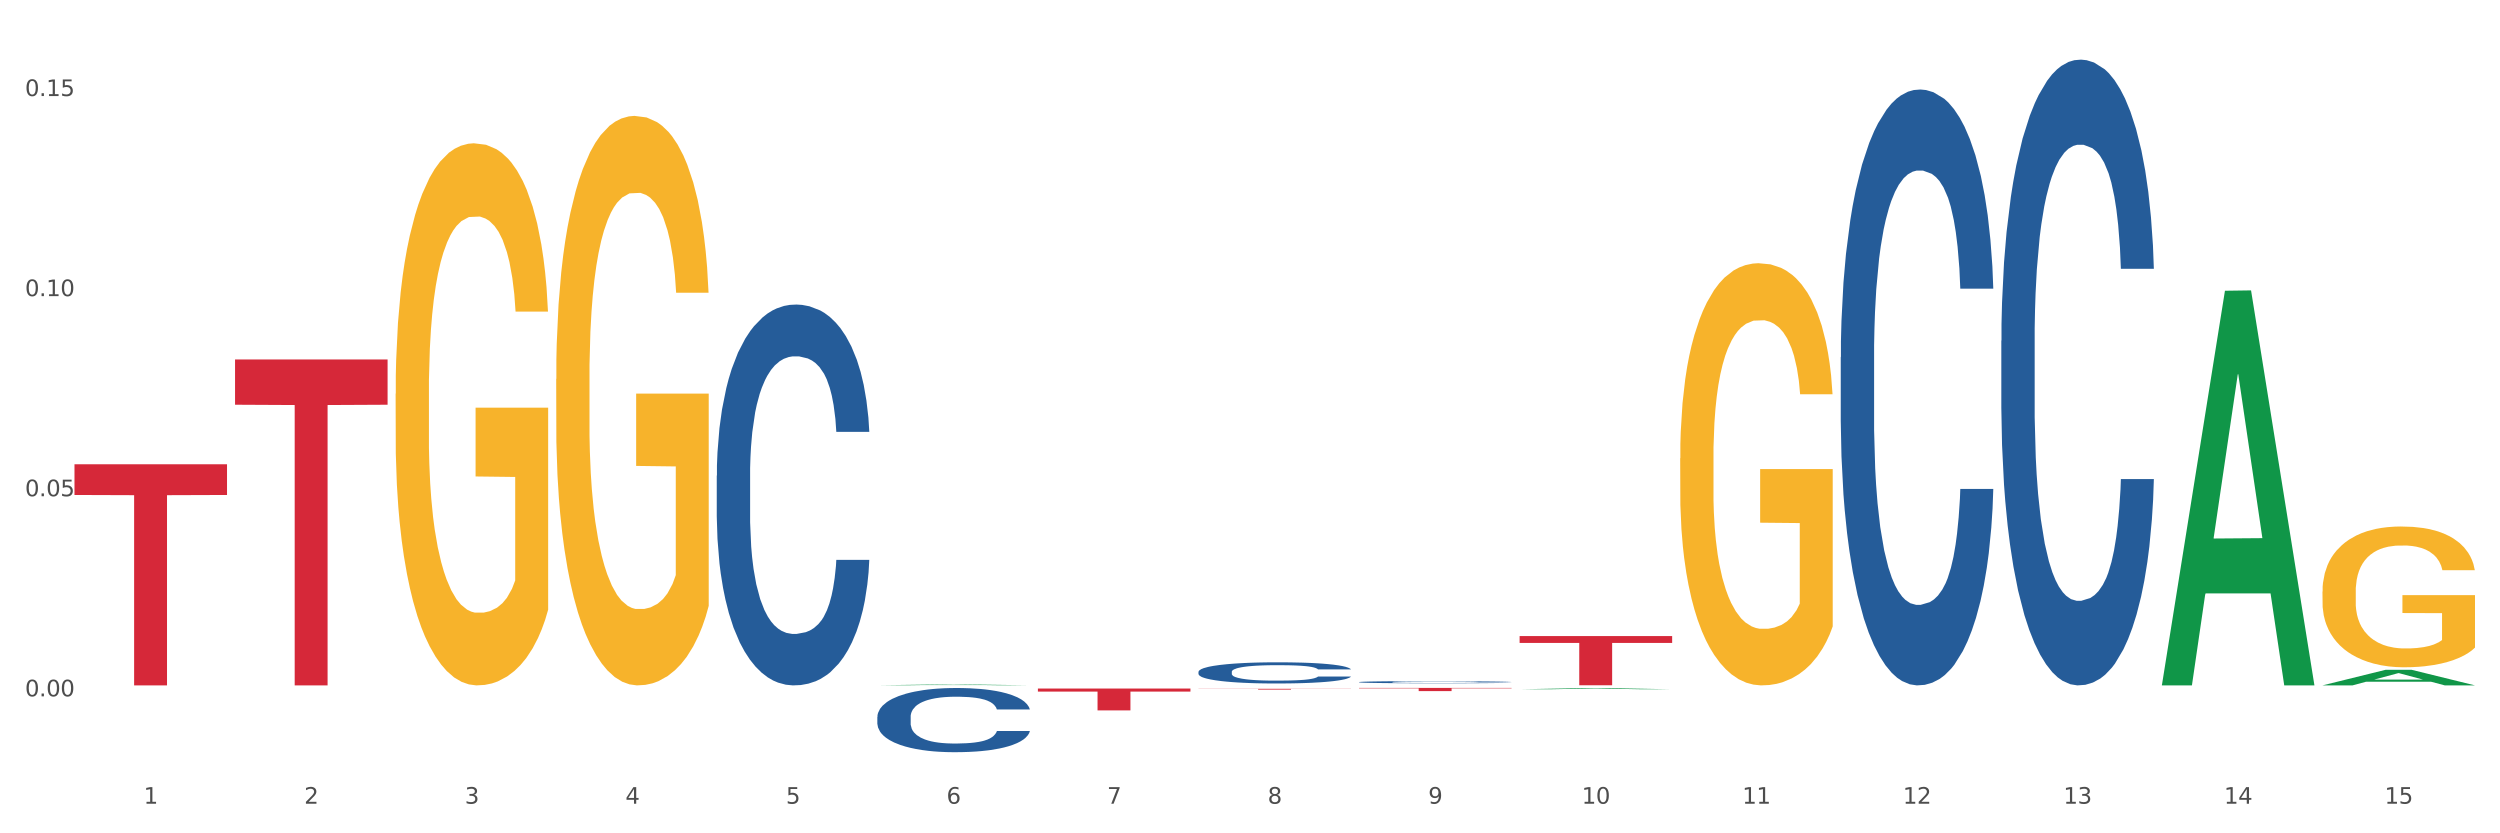
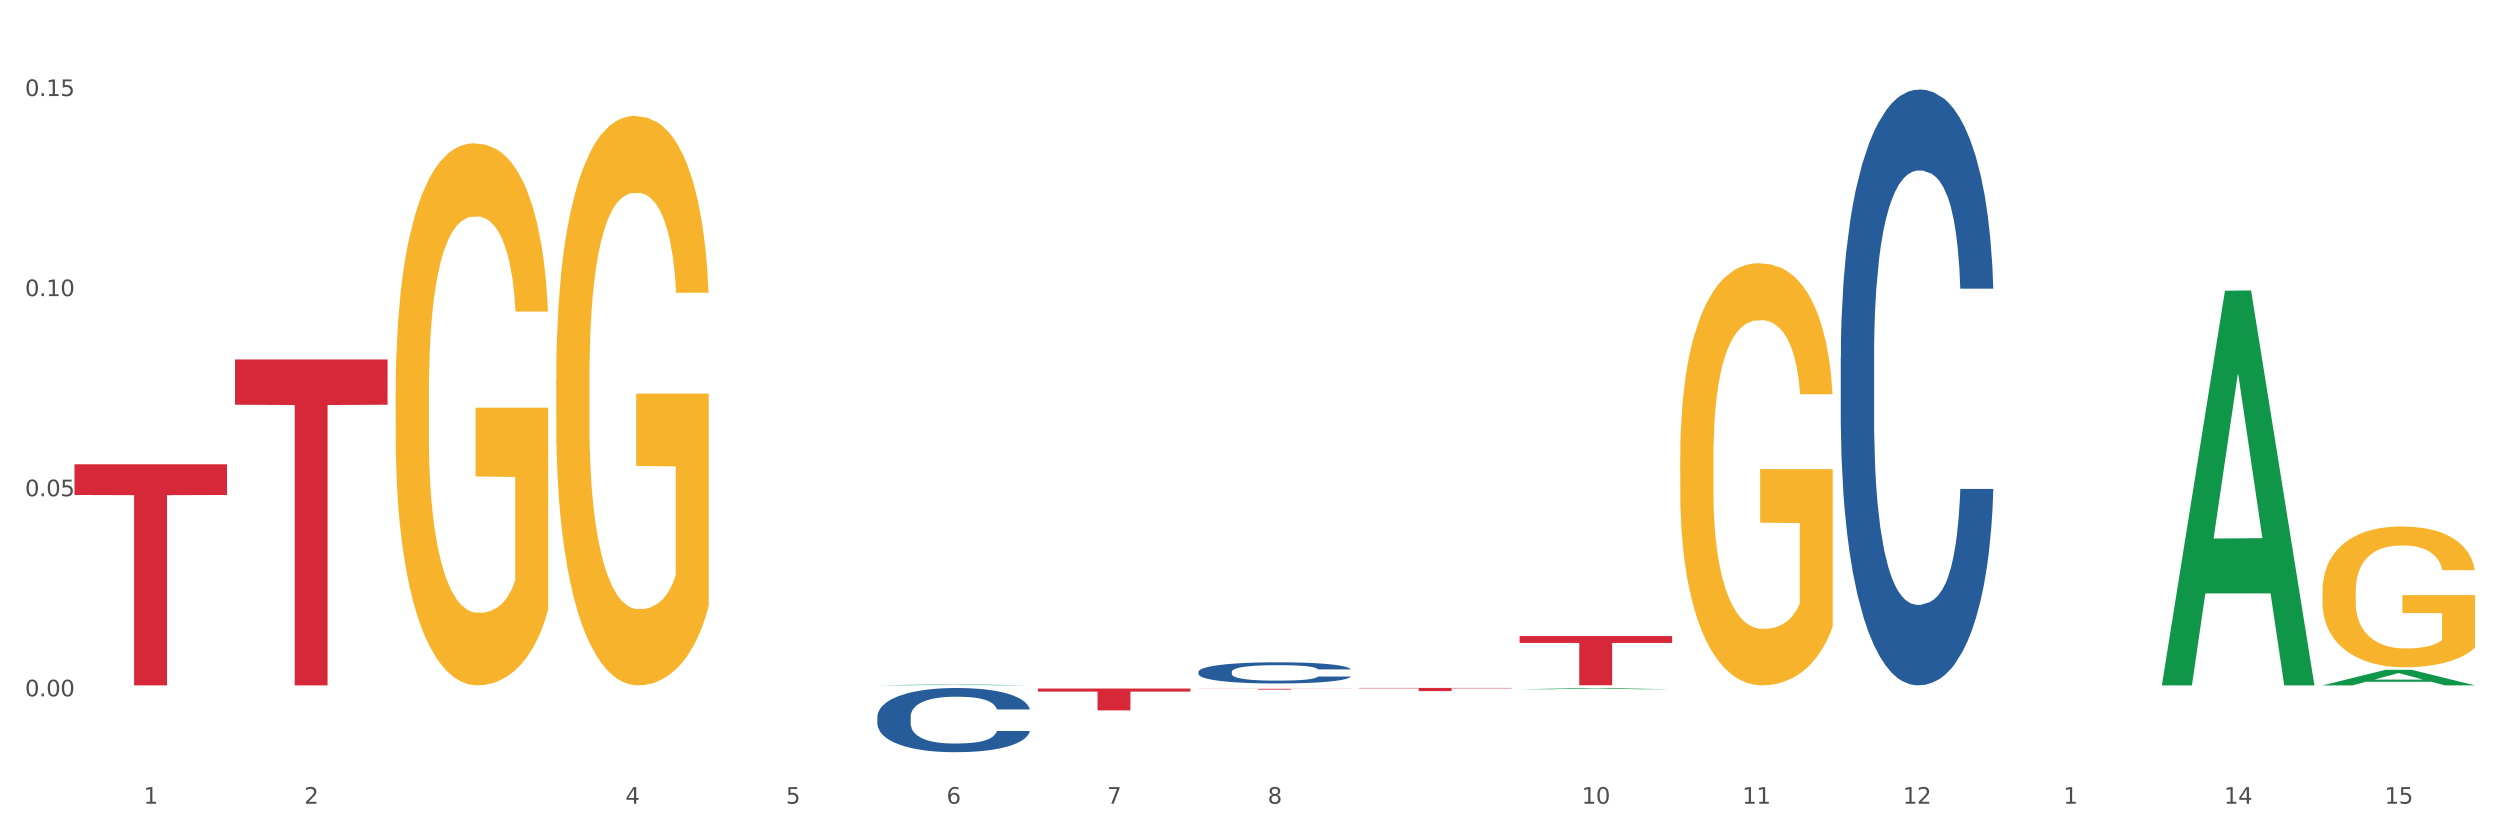
<svg xmlns="http://www.w3.org/2000/svg" xmlns:xlink="http://www.w3.org/1999/xlink" width="1080pt" height="360pt" viewBox="0 0 1080 360" version="1.1">
  <rect x="0" y="0" width="1080" height="360" fill="#333333" stroke="none" />
  <defs>
    <style type="text/css">*{stroke-linejoin: round; stroke-linecap: butt}</style>
  </defs>
  <g id="figure_1">
    <g id="patch_1">
      <path d="M 0 360  L 1080 360  L 1080 0  L 0 0  z " style="fill: #ffffff; stroke: #ffffff; stroke-linejoin: miter" />
    </g>
    <g id="axes_1">
      <g id="matplotlib.axis_1">
        <g id="xtick_1">
          <g id="text_1">
            <g style="fill: #4d4d4d" transform="translate(62.07 347.204) scale(0.096 -0.096)">
              <defs>
                <path id="DejaVuSans-31" d="M 794 531  L 1825 531  L 1825 4091  L 703 3866  L 703 4441  L 1819 4666  L 2450 4666  L 2450 531  L 3481 531  L 3481 0  L 794 0  L 794 531  z " transform="scale(0.016)" />
              </defs>
              <use xlink:href="#DejaVuSans-31" />
            </g>
          </g>
        </g>
        <g id="xtick_2">
          <g id="text_2">
            <g style="fill: #4d4d4d" transform="translate(131.436 347.204) scale(0.096 -0.096)">
              <defs>
                <path id="DejaVuSans-32" d="M 1228 531  L 3431 531  L 3431 0  L 469 0  L 469 531  Q 828 903 1448 1529  Q 2069 2156 2228 2338  Q 2531 2678 2651 2914  Q 2772 3150 2772 3378  Q 2772 3750 2511 3984  Q 2250 4219 1831 4219  Q 1534 4219 1204 4116  Q 875 4013 500 3803  L 500 4441  Q 881 4594 1212 4672  Q 1544 4750 1819 4750  Q 2544 4750 2975 4387  Q 3406 4025 3406 3419  Q 3406 3131 3298 2873  Q 3191 2616 2906 2266  Q 2828 2175 2409 1742  Q 1991 1309 1228 531  z " transform="scale(0.016)" />
              </defs>
              <use xlink:href="#DejaVuSans-32" />
            </g>
          </g>
        </g>
        <g id="xtick_3">
          <g id="text_3">
            <g style="fill: #4d4d4d" transform="translate(200.802 347.204) scale(0.096 -0.096)">
              <defs>
-                 <path id="DejaVuSans-33" d="M 2597 2516  Q 3050 2419 3304 2112  Q 3559 1806 3559 1356  Q 3559 666 3084 287  Q 2609 -91 1734 -91  Q 1441 -91 1130 -33  Q 819 25 488 141  L 488 750  Q 750 597 1062 519  Q 1375 441 1716 441  Q 2309 441 2620 675  Q 2931 909 2931 1356  Q 2931 1769 2642 2001  Q 2353 2234 1838 2234  L 1294 2234  L 1294 2753  L 1863 2753  Q 2328 2753 2575 2939  Q 2822 3125 2822 3475  Q 2822 3834 2567 4026  Q 2313 4219 1838 4219  Q 1578 4219 1281 4162  Q 984 4106 628 3988  L 628 4550  Q 988 4650 1302 4700  Q 1616 4750 1894 4750  Q 2613 4750 3031 4423  Q 3450 4097 3450 3541  Q 3450 3153 3228 2886  Q 3006 2619 2597 2516  z " transform="scale(0.016)" />
-               </defs>
+                 </defs>
              <use xlink:href="#DejaVuSans-33" />
            </g>
          </g>
        </g>
        <g id="xtick_4">
          <g id="text_4">
            <g style="fill: #4d4d4d" transform="translate(270.169 347.204) scale(0.096 -0.096)">
              <defs>
                <path id="DejaVuSans-34" d="M 2419 4116  L 825 1625  L 2419 1625  L 2419 4116  z M 2253 4666  L 3047 4666  L 3047 1625  L 3713 1625  L 3713 1100  L 3047 1100  L 3047 0  L 2419 0  L 2419 1100  L 313 1100  L 313 1709  L 2253 4666  z " transform="scale(0.016)" />
              </defs>
              <use xlink:href="#DejaVuSans-34" />
            </g>
          </g>
        </g>
        <g id="xtick_5">
          <g id="text_5">
            <g style="fill: #4d4d4d" transform="translate(339.535 347.204) scale(0.096 -0.096)">
              <defs>
                <path id="DejaVuSans-35" d="M 691 4666  L 3169 4666  L 3169 4134  L 1269 4134  L 1269 2991  Q 1406 3038 1543 3061  Q 1681 3084 1819 3084  Q 2600 3084 3056 2656  Q 3513 2228 3513 1497  Q 3513 744 3044 326  Q 2575 -91 1722 -91  Q 1428 -91 1123 -41  Q 819 9 494 109  L 494 744  Q 775 591 1075 516  Q 1375 441 1709 441  Q 2250 441 2565 725  Q 2881 1009 2881 1497  Q 2881 1984 2565 2268  Q 2250 2553 1709 2553  Q 1456 2553 1204 2497  Q 953 2441 691 2322  L 691 4666  z " transform="scale(0.016)" />
              </defs>
              <use xlink:href="#DejaVuSans-35" />
            </g>
          </g>
        </g>
        <g id="xtick_6">
          <g id="text_6">
            <g style="fill: #4d4d4d" transform="translate(408.901 347.204) scale(0.096 -0.096)">
              <defs>
                <path id="DejaVuSans-36" d="M 2113 2584  Q 1688 2584 1439 2293  Q 1191 2003 1191 1497  Q 1191 994 1439 701  Q 1688 409 2113 409  Q 2538 409 2786 701  Q 3034 994 3034 1497  Q 3034 2003 2786 2293  Q 2538 2584 2113 2584  z M 3366 4563  L 3366 3988  Q 3128 4100 2886 4159  Q 2644 4219 2406 4219  Q 1781 4219 1451 3797  Q 1122 3375 1075 2522  Q 1259 2794 1537 2939  Q 1816 3084 2150 3084  Q 2853 3084 3261 2657  Q 3669 2231 3669 1497  Q 3669 778 3244 343  Q 2819 -91 2113 -91  Q 1303 -91 875 529  Q 447 1150 447 2328  Q 447 3434 972 4092  Q 1497 4750 2381 4750  Q 2619 4750 2861 4703  Q 3103 4656 3366 4563  z " transform="scale(0.016)" />
              </defs>
              <use xlink:href="#DejaVuSans-36" />
            </g>
          </g>
        </g>
        <g id="xtick_7">
          <g id="text_7">
            <g style="fill: #4d4d4d" transform="translate(478.267 347.204) scale(0.096 -0.096)">
              <defs>
                <path id="DejaVuSans-37" d="M 525 4666  L 3525 4666  L 3525 4397  L 1831 0  L 1172 0  L 2766 4134  L 525 4134  L 525 4666  z " transform="scale(0.016)" />
              </defs>
              <use xlink:href="#DejaVuSans-37" />
            </g>
          </g>
        </g>
        <g id="xtick_8">
          <g id="text_8">
            <g style="fill: #4d4d4d" transform="translate(547.634 347.204) scale(0.096 -0.096)">
              <defs>
                <path id="DejaVuSans-38" d="M 2034 2216  Q 1584 2216 1326 1975  Q 1069 1734 1069 1313  Q 1069 891 1326 650  Q 1584 409 2034 409  Q 2484 409 2743 651  Q 3003 894 3003 1313  Q 3003 1734 2745 1975  Q 2488 2216 2034 2216  z M 1403 2484  Q 997 2584 770 2862  Q 544 3141 544 3541  Q 544 4100 942 4425  Q 1341 4750 2034 4750  Q 2731 4750 3128 4425  Q 3525 4100 3525 3541  Q 3525 3141 3298 2862  Q 3072 2584 2669 2484  Q 3125 2378 3379 2068  Q 3634 1759 3634 1313  Q 3634 634 3220 271  Q 2806 -91 2034 -91  Q 1263 -91 848 271  Q 434 634 434 1313  Q 434 1759 690 2068  Q 947 2378 1403 2484  z M 1172 3481  Q 1172 3119 1398 2916  Q 1625 2713 2034 2713  Q 2441 2713 2670 2916  Q 2900 3119 2900 3481  Q 2900 3844 2670 4047  Q 2441 4250 2034 4250  Q 1625 4250 1398 4047  Q 1172 3844 1172 3481  z " transform="scale(0.016)" />
              </defs>
              <use xlink:href="#DejaVuSans-38" />
            </g>
          </g>
        </g>
        <g id="xtick_9">
          <g id="text_9">
            <g style="fill: #4d4d4d" transform="translate(617 347.204) scale(0.096 -0.096)">
              <defs>
-                 <path id="DejaVuSans-39" d="M 703 97  L 703 672  Q 941 559 1184 500  Q 1428 441 1663 441  Q 2288 441 2617 861  Q 2947 1281 2994 2138  Q 2813 1869 2534 1725  Q 2256 1581 1919 1581  Q 1219 1581 811 2004  Q 403 2428 403 3163  Q 403 3881 828 4315  Q 1253 4750 1959 4750  Q 2769 4750 3195 4129  Q 3622 3509 3622 2328  Q 3622 1225 3098 567  Q 2575 -91 1691 -91  Q 1453 -91 1209 -44  Q 966 3 703 97  z M 1959 2075  Q 2384 2075 2632 2365  Q 2881 2656 2881 3163  Q 2881 3666 2632 3958  Q 2384 4250 1959 4250  Q 1534 4250 1286 3958  Q 1038 3666 1038 3163  Q 1038 2656 1286 2365  Q 1534 2075 1959 2075  z " transform="scale(0.016)" />
-               </defs>
+                 </defs>
              <use xlink:href="#DejaVuSans-39" />
            </g>
          </g>
        </g>
        <g id="xtick_10">
          <g id="text_10">
            <g style="fill: #4d4d4d" transform="translate(683.312 347.204) scale(0.096 -0.096)">
              <defs>
                <path id="DejaVuSans-30" d="M 2034 4250  Q 1547 4250 1301 3770  Q 1056 3291 1056 2328  Q 1056 1369 1301 889  Q 1547 409 2034 409  Q 2525 409 2770 889  Q 3016 1369 3016 2328  Q 3016 3291 2770 3770  Q 2525 4250 2034 4250  z M 2034 4750  Q 2819 4750 3233 4129  Q 3647 3509 3647 2328  Q 3647 1150 3233 529  Q 2819 -91 2034 -91  Q 1250 -91 836 529  Q 422 1150 422 2328  Q 422 3509 836 4129  Q 1250 4750 2034 4750  z " transform="scale(0.016)" />
              </defs>
              <use xlink:href="#DejaVuSans-31" />
              <use xlink:href="#DejaVuSans-30" transform="translate(63.623 0)" />
            </g>
          </g>
        </g>
        <g id="xtick_11">
          <g id="text_11">
            <g style="fill: #4d4d4d" transform="translate(752.678 347.204) scale(0.096 -0.096)">
              <use xlink:href="#DejaVuSans-31" />
              <use xlink:href="#DejaVuSans-31" transform="translate(63.623 0)" />
            </g>
          </g>
        </g>
        <g id="xtick_12">
          <g id="text_12">
            <g style="fill: #4d4d4d" transform="translate(822.044 347.204) scale(0.096 -0.096)">
              <use xlink:href="#DejaVuSans-31" />
              <use xlink:href="#DejaVuSans-32" transform="translate(63.623 0)" />
            </g>
          </g>
        </g>
        <g id="xtick_13">
          <g id="text_13">
            <g style="fill: #4d4d4d" transform="translate(891.411 347.204) scale(0.096 -0.096)">
              <use xlink:href="#DejaVuSans-31" />
              <use xlink:href="#DejaVuSans-33" transform="translate(63.623 0)" />
            </g>
          </g>
        </g>
        <g id="xtick_14">
          <g id="text_14">
            <g style="fill: #4d4d4d" transform="translate(960.777 347.204) scale(0.096 -0.096)">
              <use xlink:href="#DejaVuSans-31" />
              <use xlink:href="#DejaVuSans-34" transform="translate(63.623 0)" />
            </g>
          </g>
        </g>
        <g id="xtick_15">
          <g id="text_15">
            <g style="fill: #4d4d4d" transform="translate(1030.143 347.204) scale(0.096 -0.096)">
              <use xlink:href="#DejaVuSans-31" />
              <use xlink:href="#DejaVuSans-35" transform="translate(63.623 0)" />
            </g>
          </g>
        </g>
        <g id="xtick_16" />
        <g id="xtick_17" />
        <g id="xtick_18" />
        <g id="xtick_19" />
        <g id="xtick_20" />
        <g id="xtick_21" />
        <g id="xtick_22" />
        <g id="xtick_23" />
        <g id="xtick_24" />
        <g id="xtick_25" />
        <g id="xtick_26" />
        <g id="xtick_27" />
        <g id="xtick_28" />
        <g id="xtick_29" />
      </g>
      <g id="matplotlib.axis_2">
        <g id="ytick_1">
          <g id="text_16">
            <g style="fill: #4d4d4d" transform="translate(10.8 300.824) scale(0.096 -0.096)">
              <defs>
                <path id="DejaVuSans-2e" d="M 684 794  L 1344 794  L 1344 0  L 684 0  L 684 794  z " transform="scale(0.016)" />
              </defs>
              <use xlink:href="#DejaVuSans-30" />
              <use xlink:href="#DejaVuSans-2e" transform="translate(63.623 0)" />
              <use xlink:href="#DejaVuSans-30" transform="translate(95.41 0)" />
              <use xlink:href="#DejaVuSans-30" transform="translate(159.033 0)" />
            </g>
          </g>
        </g>
        <g id="ytick_2">
          <g id="text_17">
            <g style="fill: #4d4d4d" transform="translate(10.8 214.379) scale(0.096 -0.096)">
              <use xlink:href="#DejaVuSans-30" />
              <use xlink:href="#DejaVuSans-2e" transform="translate(63.623 0)" />
              <use xlink:href="#DejaVuSans-30" transform="translate(95.41 0)" />
              <use xlink:href="#DejaVuSans-35" transform="translate(159.033 0)" />
            </g>
          </g>
        </g>
        <g id="ytick_3">
          <g id="text_18">
            <g style="fill: #4d4d4d" transform="translate(10.8 127.934) scale(0.096 -0.096)">
              <use xlink:href="#DejaVuSans-30" />
              <use xlink:href="#DejaVuSans-2e" transform="translate(63.623 0)" />
              <use xlink:href="#DejaVuSans-31" transform="translate(95.41 0)" />
              <use xlink:href="#DejaVuSans-30" transform="translate(159.033 0)" />
            </g>
          </g>
        </g>
        <g id="ytick_4">
          <g id="text_19">
            <g style="fill: #4d4d4d" transform="translate(10.8 41.489) scale(0.096 -0.096)">
              <use xlink:href="#DejaVuSans-30" />
              <use xlink:href="#DejaVuSans-2e" transform="translate(63.623 0)" />
              <use xlink:href="#DejaVuSans-31" transform="translate(95.41 0)" />
              <use xlink:href="#DejaVuSans-35" transform="translate(159.033 0)" />
            </g>
          </g>
        </g>
        <g id="ytick_5" />
        <g id="ytick_6" />
        <g id="ytick_7" />
      </g>
      <g id="PolyCollection_1">
        <path d="M 379.006 296.043  L 379.074 296.042  L 406.248 295.675  L 417.526 295.674  L 444.904 296.043  L 431.86 296.043  L 425.95 295.957  L 397.892 295.957  L 397.689 295.959  L 391.982 296.043  L 379.006 296.043  L 379.006 296.043  L 401.425 295.906  L 422.417 295.906  L 412.023 295.753  L 411.887 295.752  L 411.751 295.753  L 401.357 295.906  L 401.425 295.906  L 379.006 296.043  z " clip-path="url(#p842c79399a)" style="fill: #109648" />
        <path d="M 448.372 297.449  L 514.27 297.449  L 514.27 298.762  L 488.348 298.771  L 488.348 306.904  L 474.138 306.904  L 474.138 298.771  L 448.372 298.762  L 448.372 297.457  L 448.372 297.449  z " clip-path="url(#p842c79399a)" style="fill: #d62839" />
        <path d="M 517.739 297.563  L 583.636 297.563  L 583.636 297.613  L 557.715 297.614  L 557.715 297.922  L 543.504 297.922  L 543.504 297.614  L 517.739 297.613  L 517.739 297.564  L 517.739 297.563  z " clip-path="url(#p842c79399a)" style="fill: #d62839" />
        <path d="M 587.105 297.177  L 653.003 297.177  L 653.003 297.369  L 627.081 297.37  L 627.081 298.557  L 612.871 298.557  L 612.871 297.37  L 587.105 297.369  L 587.105 297.178  L 587.105 297.177  z " clip-path="url(#p842c79399a)" style="fill: #d62839" />
        <path d="M 656.471 274.783  L 722.369 274.783  L 722.369 277.739  L 696.447 277.759  L 696.447 296.049  L 682.237 296.049  L 682.237 277.759  L 656.471 277.739  L 656.471 274.803  L 656.471 274.783  z " clip-path="url(#p842c79399a)" style="fill: #d62839" />
        <path d="M 170.907 170.116  L 170.985 169.902  L 170.985 162.203  L 171.141 155.573  L 171.919 139.532  L 173.086 126.271  L 173.942 119.213  L 174.798 113.438  L 175.809 107.664  L 177.054 101.675  L 179.31 92.906  L 180.71 88.414  L 182.422 83.709  L 185.534 76.865  L 187.79 73.015  L 190.124 69.807  L 193.937 65.957  L 196.426 64.246  L 199.072 62.963  L 202.261 62.107  L 204.673 61.893  L 209.964 62.535  L 214.476 64.46  L 216.655 65.957  L 219.456 68.524  L 220.934 70.235  L 223.346 73.657  L 225.835 78.148  L 227.547 81.998  L 230.114 89.27  L 232.059 96.542  L 233.849 105.525  L 234.783 111.727  L 235.483 117.502  L 236.105 124.132  L 236.728 134.612  L 222.723 134.612  L 222.179 127.127  L 221.323 120.069  L 220.078 113.224  L 218.989 108.947  L 217.122 103.6  L 215.41 100.178  L 213.62 97.611  L 211.442 95.472  L 209.73 94.403  L 207.319 93.548  L 202.573 93.761  L 199.383 95.472  L 197.204 97.611  L 195.804 99.536  L 194.559 101.675  L 193.159 104.669  L 191.525 109.161  L 190.358 113.224  L 189.191 118.358  L 188.257 123.491  L 187.401 129.479  L 186.701 135.896  L 186.157 142.526  L 185.69 150.653  L 185.301 164.128  L 185.301 193.429  L 185.456 200.059  L 185.845 208.828  L 186.312 215.459  L 187.09 223.372  L 187.79 228.719  L 189.113 236.419  L 190.591 242.835  L 191.758 246.899  L 192.925 250.321  L 194.948 255.026  L 197.204 258.876  L 199.149 261.229  L 201.795 263.368  L 203.584 264.223  L 205.14 264.651  L 208.952 264.651  L 211.675 264.009  L 214.71 262.512  L 217.044 260.587  L 218.989 258.235  L 221.167 254.385  L 222.568 250.749  L 222.568 206.048  L 205.451 205.834  L 205.451 176.105  L 236.805 176.105  L 236.805 263.368  L 235.483 267.859  L 234.004 271.923  L 232.448 275.559  L 230.114 280.05  L 227.314 284.328  L 224.824 287.322  L 222.179 289.889  L 219.067 292.241  L 215.021 294.38  L 212.531 295.236  L 209.419 295.877  L 205.763 296.091  L 202.573 295.663  L 199.461 294.594  L 196.193 292.669  L 193.003 289.889  L 190.591 287.108  L 188.179 283.686  L 185.612 279.195  L 183.589 274.917  L 182.033 271.067  L 180.321 266.148  L 178.454 259.732  L 177.054 253.957  L 175.809 247.968  L 174.486 240.269  L 173.553 233.638  L 172.619 225.297  L 172.074 219.095  L 171.452 209.47  L 170.985 195.996  L 170.907 170.116  z " clip-path="url(#p842c79399a)" style="fill: #f7b32b" />
-         <path d="M 864.57 147.224  L 864.648 146.977  L 864.648 140.064  L 864.881 130.683  L 865.738 113.401  L 866.829 100.317  L 868.698 85.01  L 869.711 78.591  L 871.035 71.432  L 873.761 59.829  L 876.877 49.954  L 879.058 44.522  L 880.694 41.066  L 884.355 34.894  L 886.458 32.178  L 888.639 29.956  L 890.508 28.475  L 893.624 26.747  L 896.117 26.006  L 898.999 25.759  L 901.413 26.006  L 904.607 26.994  L 909.281 29.956  L 911.072 31.685  L 913.487 34.647  L 915.979 38.597  L 918.005 42.547  L 920.341 48.225  L 922.756 55.632  L 925.093 65.013  L 926.729 73.654  L 928.053 82.788  L 929.221 93.898  L 930.078 105.995  L 930.468 116.117  L 916.213 116.117  L 915.824 106.982  L 915.045 97.107  L 914.266 90.442  L 913.409 85.01  L 912.085 78.838  L 910.916 74.888  L 908.969 70.198  L 907.177 67.235  L 905.697 65.507  L 903.906 64.026  L 900.089 62.544  L 897.363 62.544  L 895.649 63.038  L 893.546 64.272  L 891.754 66.001  L 889.651 68.963  L 888.016 72.173  L 886.38 76.37  L 885.445 79.332  L 884.043 84.763  L 883.108 89.207  L 881.862 96.86  L 881.161 102.292  L 879.915 116.364  L 879.369 126.733  L 879.136 133.892  L 878.98 141.792  L 878.98 180.305  L 879.447 197.587  L 879.837 204.993  L 880.46 213.387  L 881.628 224.25  L 883.342 234.865  L 885.134 242.519  L 886.614 247.209  L 888.016 250.666  L 889.418 253.381  L 891.131 255.85  L 892.533 257.331  L 894.637 258.813  L 897.129 259.553  L 899.076 259.553  L 903.049 258.319  L 904.841 257.084  L 906.554 255.356  L 908.424 252.641  L 909.904 249.678  L 910.76 247.456  L 912.163 242.765  L 913.253 237.828  L 914.188 232.15  L 914.811 227.212  L 915.512 219.806  L 916.057 211.412  L 916.213 206.968  L 930.468 206.968  L 930.156 215.856  L 929.611 224.496  L 928.52 236.1  L 927.663 242.765  L 926.339 250.912  L 924.937 257.825  L 922.99 265.478  L 921.198 271.156  L 919.329 276.094  L 917.304 280.538  L 913.643 286.71  L 912.318 288.438  L 909.514 291.4  L 907.333 293.129  L 904.14 294.857  L 900.868 295.844  L 897.441 296.091  L 894.403 295.597  L 891.053 294.116  L 888.95 292.635  L 886.614 290.413  L 883.887 286.957  L 881.317 282.76  L 878.902 277.822  L 876.643 272.144  L 874.54 265.725  L 871.814 255.109  L 869.789 244.74  L 868.309 235.112  L 867.296 226.965  L 866.283 216.596  L 865.738 209.437  L 864.881 192.155  L 864.57 176.108  L 864.57 147.224  z " clip-path="url(#p842c79399a)" style="fill: #255c99" />
        <path d="M 795.203 154.33  L 795.281 154.095  L 795.281 147.512  L 795.515 138.579  L 796.372 122.122  L 797.462 109.662  L 799.332 95.086  L 800.344 88.974  L 801.669 82.156  L 804.395 71.107  L 807.511 61.703  L 809.692 56.531  L 811.327 53.24  L 814.988 47.363  L 817.092 44.776  L 819.273 42.661  L 821.142 41.25  L 824.258 39.604  L 826.75 38.899  L 829.632 38.664  L 832.047 38.899  L 835.241 39.84  L 839.914 42.661  L 841.706 44.306  L 844.121 47.127  L 846.613 50.889  L 848.638 54.65  L 850.975 60.058  L 853.39 67.11  L 855.727 76.044  L 857.362 84.272  L 858.687 92.971  L 859.855 103.55  L 860.712 115.069  L 861.101 124.708  L 846.847 124.708  L 846.457 116.01  L 845.678 106.606  L 844.899 100.258  L 844.043 95.086  L 842.718 89.209  L 841.55 85.448  L 839.603 80.981  L 837.811 78.16  L 836.331 76.514  L 834.54 75.104  L 830.723 73.693  L 827.997 73.693  L 826.283 74.163  L 824.18 75.339  L 822.388 76.984  L 820.285 79.805  L 818.649 82.862  L 817.014 86.858  L 816.079 89.679  L 814.677 94.851  L 813.742 99.083  L 812.496 106.371  L 811.795 111.543  L 810.548 124.943  L 810.003 134.817  L 809.77 141.635  L 809.614 149.158  L 809.614 185.832  L 810.081 202.289  L 810.471 209.342  L 811.094 217.335  L 812.262 227.679  L 813.976 237.788  L 815.767 245.076  L 817.247 249.543  L 818.649 252.834  L 820.051 255.42  L 821.765 257.771  L 823.167 259.181  L 825.27 260.592  L 827.763 261.297  L 829.71 261.297  L 833.683 260.122  L 835.474 258.946  L 837.188 257.301  L 839.057 254.715  L 840.537 251.894  L 841.394 249.778  L 842.796 245.311  L 843.887 240.609  L 844.822 235.202  L 845.445 230.5  L 846.146 223.447  L 846.691 215.454  L 846.847 211.222  L 861.101 211.222  L 860.79 219.686  L 860.245 227.914  L 859.154 238.963  L 858.297 245.311  L 856.973 253.069  L 855.571 259.652  L 853.624 266.94  L 851.832 272.347  L 849.963 277.049  L 847.937 281.28  L 844.276 287.158  L 842.952 288.803  L 840.148 291.624  L 837.967 293.27  L 834.773 294.916  L 831.502 295.856  L 828.074 296.091  L 825.037 295.621  L 821.687 294.21  L 819.584 292.8  L 817.247 290.684  L 814.521 287.393  L 811.951 283.396  L 809.536 278.694  L 807.277 273.287  L 805.174 267.175  L 802.448 257.066  L 800.422 247.192  L 798.942 238.023  L 797.93 230.265  L 796.917 220.391  L 796.372 213.573  L 795.515 197.117  L 795.203 181.836  L 795.203 154.33  z " clip-path="url(#p842c79399a)" style="fill: #255c99" />
        <path d="M 1003.302 255.551  L 1003.38 255.496  L 1003.38 253.496  L 1003.535 251.774  L 1004.314 247.608  L 1005.481 244.164  L 1006.336 242.331  L 1007.192 240.831  L 1008.204 239.331  L 1009.448 237.776  L 1011.705 235.498  L 1013.105 234.332  L 1014.817 233.11  L 1017.929 231.332  L 1020.185 230.332  L 1022.519 229.499  L 1026.331 228.499  L 1028.821 228.055  L 1031.466 227.722  L 1034.656 227.499  L 1037.068 227.444  L 1042.358 227.61  L 1046.871 228.11  L 1049.049 228.499  L 1051.85 229.166  L 1053.328 229.61  L 1055.74 230.499  L 1058.23 231.666  L 1059.942 232.665  L 1062.509 234.554  L 1064.454 236.443  L 1066.244 238.776  L 1067.177 240.387  L 1067.877 241.886  L 1068.5 243.608  L 1069.122 246.33  L 1055.118 246.33  L 1054.573 244.386  L 1053.717 242.553  L 1052.473 240.775  L 1051.383 239.665  L 1049.516 238.276  L 1047.805 237.387  L 1046.015 236.72  L 1043.837 236.165  L 1042.125 235.887  L 1039.713 235.665  L 1034.967 235.721  L 1031.777 236.165  L 1029.599 236.72  L 1028.199 237.22  L 1026.954 237.776  L 1025.553 238.554  L 1023.919 239.72  L 1022.752 240.775  L 1021.585 242.109  L 1020.652 243.442  L 1019.796 244.997  L 1019.096 246.664  L 1018.551 248.386  L 1018.084 250.497  L 1017.695 253.996  L 1017.695 261.606  L 1017.851 263.328  L 1018.24 265.606  L 1018.707 267.328  L 1019.485 269.383  L 1020.185 270.772  L 1021.508 272.771  L 1022.986 274.438  L 1024.153 275.493  L 1025.32 276.382  L 1027.343 277.604  L 1029.599 278.604  L 1031.544 279.215  L 1034.189 279.771  L 1035.979 279.993  L 1037.535 280.104  L 1041.347 280.104  L 1044.07 279.937  L 1047.104 279.548  L 1049.438 279.048  L 1051.383 278.437  L 1053.562 277.438  L 1054.962 276.493  L 1054.962 264.884  L 1037.846 264.828  L 1037.846 257.107  L 1069.2 257.107  L 1069.2 279.771  L 1067.877 280.937  L 1066.399 281.993  L 1064.843 282.937  L 1062.509 284.103  L 1059.708 285.214  L 1057.219 285.992  L 1054.573 286.659  L 1051.461 287.27  L 1047.416 287.825  L 1044.926 288.047  L 1041.814 288.214  L 1038.157 288.27  L 1034.967 288.158  L 1031.855 287.881  L 1028.588 287.381  L 1025.398 286.659  L 1022.986 285.937  L 1020.574 285.048  L 1018.007 283.881  L 1015.984 282.77  L 1014.428 281.77  L 1012.716 280.493  L 1010.849 278.826  L 1009.448 277.326  L 1008.204 275.771  L 1006.881 273.771  L 1005.947 272.049  L 1005.014 269.883  L 1004.469 268.272  L 1003.847 265.772  L 1003.38 262.273  L 1003.302 255.551  z " clip-path="url(#p842c79399a)" style="fill: #f7b32b" />
        <path d="M 725.837 197.985  L 725.915 197.818  L 725.915 191.822  L 726.071 186.658  L 726.849 174.166  L 728.016 163.839  L 728.871 158.343  L 729.727 153.845  L 730.739 149.348  L 731.984 144.684  L 734.24 137.855  L 735.64 134.357  L 737.352 130.693  L 740.464 125.363  L 742.72 122.365  L 745.054 119.866  L 748.866 116.868  L 751.356 115.535  L 754.001 114.536  L 757.191 113.87  L 759.603 113.703  L 764.894 114.203  L 769.406 115.702  L 771.585 116.868  L 774.385 118.867  L 775.864 120.199  L 778.275 122.864  L 780.765 126.362  L 782.477 129.36  L 785.044 135.024  L 786.989 140.687  L 788.779 147.682  L 789.712 152.513  L 790.412 157.01  L 791.035 162.173  L 791.657 170.335  L 777.653 170.335  L 777.108 164.505  L 776.253 159.009  L 775.008 153.679  L 773.919 150.347  L 772.051 146.183  L 770.34 143.518  L 768.55 141.52  L 766.372 139.854  L 764.66 139.021  L 762.248 138.355  L 757.502 138.521  L 754.313 139.854  L 752.134 141.52  L 750.734 143.019  L 749.489 144.684  L 748.088 147.016  L 746.455 150.514  L 745.288 153.679  L 744.121 157.676  L 743.187 161.674  L 742.331 166.338  L 741.631 171.335  L 741.086 176.498  L 740.62 182.827  L 740.23 193.321  L 740.23 216.14  L 740.386 221.304  L 740.775 228.133  L 741.242 233.296  L 742.02 239.459  L 742.72 243.623  L 744.043 249.62  L 745.521 254.617  L 746.688 257.781  L 747.855 260.446  L 749.878 264.111  L 752.134 267.109  L 754.079 268.941  L 756.724 270.607  L 758.514 271.273  L 760.07 271.606  L 763.882 271.606  L 766.605 271.106  L 769.639 269.941  L 771.974 268.441  L 773.919 266.609  L 776.097 263.611  L 777.497 260.78  L 777.497 225.968  L 760.381 225.801  L 760.381 202.649  L 791.735 202.649  L 791.735 270.607  L 790.412 274.105  L 788.934 277.269  L 787.378 280.101  L 785.044 283.599  L 782.243 286.93  L 779.754 289.262  L 777.108 291.261  L 773.996 293.093  L 769.951 294.759  L 767.461 295.425  L 764.349 295.925  L 760.692 296.091  L 757.502 295.758  L 754.39 294.925  L 751.123 293.426  L 747.933 291.261  L 745.521 289.095  L 743.109 286.43  L 740.542 282.933  L 738.519 279.601  L 736.963 276.603  L 735.251 272.772  L 733.384 267.775  L 731.984 263.278  L 730.739 258.614  L 729.416 252.618  L 728.482 247.454  L 727.549 240.958  L 727.004 236.128  L 726.382 228.633  L 725.915 218.139  L 725.837 197.985  z " clip-path="url(#p842c79399a)" style="fill: #f7b32b" />
        <path d="M 240.274 163.751  L 240.351 163.526  L 240.351 155.437  L 240.507 148.472  L 241.285 131.621  L 242.452 117.69  L 243.308 110.275  L 244.164 104.209  L 245.175 98.142  L 246.42 91.851  L 248.676 82.639  L 250.077 77.921  L 251.788 72.978  L 254.9 65.788  L 257.157 61.743  L 259.491 58.373  L 263.303 54.329  L 265.793 52.531  L 268.438 51.183  L 271.628 50.284  L 274.04 50.06  L 279.33 50.734  L 283.843 52.756  L 286.021 54.329  L 288.822 57.025  L 290.3 58.822  L 292.712 62.417  L 295.202 67.136  L 296.913 71.18  L 299.481 78.819  L 301.426 86.459  L 303.215 95.896  L 304.149 102.411  L 304.849 108.478  L 305.471 115.443  L 306.094 126.453  L 292.089 126.453  L 291.545 118.589  L 290.689 111.174  L 289.444 103.984  L 288.355 99.491  L 286.488 93.873  L 284.776 90.278  L 282.987 87.582  L 280.808 85.335  L 279.097 84.212  L 276.685 83.313  L 271.939 83.538  L 268.749 85.335  L 266.571 87.582  L 265.17 89.604  L 263.925 91.851  L 262.525 94.997  L 260.891 99.715  L 259.724 103.984  L 258.557 109.377  L 257.623 114.769  L 256.768 121.06  L 256.067 127.801  L 255.523 134.766  L 255.056 143.304  L 254.667 157.459  L 254.667 188.241  L 254.823 195.206  L 255.212 204.419  L 255.678 211.384  L 256.456 219.697  L 257.157 225.314  L 258.479 233.403  L 259.957 240.143  L 261.124 244.413  L 262.291 248.007  L 264.314 252.951  L 266.571 256.995  L 268.516 259.466  L 271.161 261.713  L 272.95 262.612  L 274.506 263.061  L 278.319 263.061  L 281.042 262.387  L 284.076 260.815  L 286.41 258.792  L 288.355 256.321  L 290.533 252.276  L 291.934 248.457  L 291.934 201.498  L 274.818 201.273  L 274.818 170.042  L 306.172 170.042  L 306.172 261.713  L 304.849 266.432  L 303.371 270.701  L 301.815 274.52  L 299.481 279.239  L 296.68 283.732  L 294.19 286.878  L 291.545 289.574  L 288.433 292.046  L 284.387 294.293  L 281.897 295.191  L 278.785 295.865  L 275.129 296.09  L 271.939 295.641  L 268.827 294.517  L 265.559 292.495  L 262.369 289.574  L 259.957 286.653  L 257.546 283.058  L 254.978 278.34  L 252.955 273.846  L 251.399 269.802  L 249.688 264.634  L 247.82 257.894  L 246.42 251.827  L 245.175 245.536  L 243.853 237.447  L 242.919 230.482  L 241.985 221.719  L 241.441 215.203  L 240.818 205.093  L 240.351 190.937  L 240.274 163.751  z " clip-path="url(#p842c79399a)" style="fill: #f7b32b" />
-         <path d="M 587.105 294.66  L 587.183 294.659  L 587.183 294.635  L 587.416 294.603  L 588.273 294.543  L 589.364 294.497  L 591.233 294.444  L 592.246 294.421  L 593.57 294.397  L 596.296 294.356  L 599.412 294.322  L 601.593 294.303  L 603.229 294.291  L 606.89 294.269  L 608.993 294.26  L 611.174 294.252  L 613.043 294.247  L 616.159 294.241  L 618.652 294.238  L 621.534 294.238  L 623.948 294.238  L 627.142 294.242  L 631.816 294.252  L 633.607 294.258  L 636.022 294.268  L 638.514 294.282  L 640.54 294.296  L 642.877 294.316  L 645.291 294.342  L 647.628 294.374  L 649.264 294.404  L 650.588 294.436  L 651.756 294.475  L 652.613 294.517  L 653.003 294.552  L 638.748 294.552  L 638.359 294.52  L 637.58 294.486  L 636.801 294.463  L 635.944 294.444  L 634.62 294.422  L 633.451 294.409  L 631.504 294.392  L 629.713 294.382  L 628.233 294.376  L 626.441 294.371  L 622.624 294.366  L 619.898 294.366  L 618.184 294.367  L 616.081 294.372  L 614.29 294.378  L 612.186 294.388  L 610.551 294.399  L 608.915 294.414  L 607.98 294.424  L 606.578 294.443  L 605.643 294.458  L 604.397 294.485  L 603.696 294.504  L 602.45 294.553  L 601.905 294.589  L 601.671 294.614  L 601.515 294.641  L 601.515 294.775  L 601.982 294.836  L 602.372 294.861  L 602.995 294.891  L 604.163 294.928  L 605.877 294.965  L 607.669 294.992  L 609.149 295.008  L 610.551 295.02  L 611.953 295.03  L 613.666 295.038  L 615.069 295.043  L 617.172 295.049  L 619.664 295.051  L 621.612 295.051  L 625.584 295.047  L 627.376 295.043  L 629.089 295.037  L 630.959 295.027  L 632.439 295.017  L 633.296 295.009  L 634.698 294.993  L 635.788 294.976  L 636.723 294.956  L 637.346 294.939  L 638.047 294.913  L 638.592 294.884  L 638.748 294.868  L 653.003 294.868  L 652.691 294.899  L 652.146 294.929  L 651.055 294.97  L 650.199 294.993  L 648.874 295.021  L 647.472 295.045  L 645.525 295.072  L 643.733 295.092  L 641.864 295.109  L 639.839 295.124  L 636.178 295.146  L 634.853 295.152  L 632.049 295.162  L 629.868 295.168  L 626.675 295.174  L 623.403 295.177  L 619.976 295.178  L 616.938 295.177  L 613.589 295.171  L 611.485 295.166  L 609.149 295.159  L 606.422 295.147  L 603.852 295.132  L 601.437 295.115  L 599.178 295.095  L 597.075 295.073  L 594.349 295.036  L 592.324 295  L 590.844 294.966  L 589.831 294.938  L 588.818 294.902  L 588.273 294.877  L 587.416 294.817  L 587.105 294.761  L 587.105 294.66  z " clip-path="url(#p842c79399a)" style="fill: #255c99" />
        <path d="M 517.739 290.227  L 517.816 290.218  L 517.816 289.984  L 518.05 289.667  L 518.907 289.082  L 519.997 288.639  L 521.867 288.121  L 522.88 287.903  L 524.204 287.661  L 526.93 287.268  L 530.046 286.934  L 532.227 286.75  L 533.863 286.633  L 537.523 286.424  L 539.627 286.332  L 541.808 286.257  L 543.677 286.207  L 546.793 286.148  L 549.285 286.123  L 552.167 286.115  L 554.582 286.123  L 557.776 286.157  L 562.449 286.257  L 564.241 286.316  L 566.656 286.416  L 569.148 286.55  L 571.173 286.683  L 573.51 286.875  L 575.925 287.126  L 578.262 287.444  L 579.898 287.736  L 581.222 288.045  L 582.39 288.421  L 583.247 288.831  L 583.636 289.174  L 569.382 289.174  L 568.992 288.864  L 568.214 288.53  L 567.435 288.304  L 566.578 288.121  L 565.254 287.912  L 564.085 287.778  L 562.138 287.619  L 560.346 287.519  L 558.866 287.46  L 557.075 287.41  L 553.258 287.36  L 550.532 287.36  L 548.818 287.377  L 546.715 287.419  L 544.923 287.477  L 542.82 287.577  L 541.184 287.686  L 539.549 287.828  L 538.614 287.928  L 537.212 288.112  L 536.277 288.263  L 535.031 288.522  L 534.33 288.706  L 533.084 289.182  L 532.538 289.533  L 532.305 289.775  L 532.149 290.043  L 532.149 291.346  L 532.616 291.931  L 533.006 292.182  L 533.629 292.466  L 534.797 292.834  L 536.511 293.193  L 538.302 293.452  L 539.782 293.611  L 541.184 293.728  L 542.587 293.82  L 544.3 293.904  L 545.702 293.954  L 547.805 294.004  L 550.298 294.029  L 552.245 294.029  L 556.218 293.987  L 558.009 293.945  L 559.723 293.887  L 561.593 293.795  L 563.073 293.695  L 563.929 293.619  L 565.331 293.461  L 566.422 293.293  L 567.357 293.101  L 567.98 292.934  L 568.681 292.683  L 569.226 292.399  L 569.382 292.249  L 583.636 292.249  L 583.325 292.55  L 582.78 292.842  L 581.689 293.235  L 580.832 293.461  L 579.508 293.736  L 578.106 293.97  L 576.159 294.229  L 574.367 294.422  L 572.498 294.589  L 570.472 294.739  L 566.811 294.948  L 565.487 295.007  L 562.683 295.107  L 560.502 295.165  L 557.308 295.224  L 554.037 295.257  L 550.61 295.266  L 547.572 295.249  L 544.222 295.199  L 542.119 295.149  L 539.782 295.073  L 537.056 294.956  L 534.486 294.814  L 532.071 294.647  L 529.812 294.455  L 527.709 294.238  L 524.983 293.878  L 522.957 293.527  L 521.477 293.202  L 520.465 292.926  L 519.452 292.575  L 518.907 292.332  L 518.05 291.747  L 517.739 291.204  L 517.739 290.227  z " clip-path="url(#p842c79399a)" style="fill: #255c99" />
        <path d="M 379.006 309.677  L 379.084 309.651  L 379.084 308.942  L 379.318 307.98  L 380.175 306.207  L 381.265 304.864  L 383.134 303.294  L 384.147 302.636  L 385.471 301.901  L 388.198 300.711  L 391.313 299.698  L 393.494 299.14  L 395.13 298.786  L 398.791 298.153  L 400.894 297.874  L 403.075 297.646  L 404.945 297.494  L 408.06 297.317  L 410.553 297.241  L 413.435 297.215  L 415.85 297.241  L 419.043 297.342  L 423.717 297.646  L 425.509 297.823  L 427.923 298.127  L 430.416 298.532  L 432.441 298.938  L 434.778 299.52  L 437.193 300.28  L 439.529 301.243  L 441.165 302.129  L 442.489 303.066  L 443.658 304.206  L 444.515 305.447  L 444.904 306.485  L 430.65 306.485  L 430.26 305.548  L 429.481 304.535  L 428.702 303.851  L 427.845 303.294  L 426.521 302.661  L 425.353 302.256  L 423.405 301.774  L 421.614 301.47  L 420.134 301.293  L 418.342 301.141  L 414.526 300.989  L 411.799 300.989  L 410.086 301.04  L 407.982 301.167  L 406.191 301.344  L 404.088 301.648  L 402.452 301.977  L 400.816 302.408  L 399.882 302.712  L 398.479 303.269  L 397.545 303.725  L 396.298 304.51  L 395.597 305.067  L 394.351 306.511  L 393.806 307.575  L 393.572 308.309  L 393.416 309.12  L 393.416 313.071  L 393.884 314.844  L 394.273 315.603  L 394.896 316.465  L 396.065 317.579  L 397.778 318.668  L 399.57 319.453  L 401.05 319.935  L 402.452 320.289  L 403.854 320.568  L 405.568 320.821  L 406.97 320.973  L 409.073 321.125  L 411.566 321.201  L 413.513 321.201  L 417.485 321.074  L 419.277 320.948  L 420.991 320.77  L 422.86 320.492  L 424.34 320.188  L 425.197 319.96  L 426.599 319.479  L 427.69 318.972  L 428.624 318.39  L 429.247 317.883  L 429.948 317.123  L 430.494 316.262  L 430.65 315.806  L 444.904 315.806  L 444.592 316.718  L 444.047 317.604  L 442.957 318.795  L 442.1 319.479  L 440.776 320.314  L 439.374 321.024  L 437.426 321.809  L 435.635 322.391  L 433.765 322.898  L 431.74 323.354  L 428.079 323.987  L 426.755 324.164  L 423.951 324.468  L 421.77 324.646  L 418.576 324.823  L 415.304 324.924  L 411.877 324.95  L 408.839 324.899  L 405.49 324.747  L 403.387 324.595  L 401.05 324.367  L 398.324 324.012  L 395.753 323.582  L 393.339 323.075  L 391.08 322.493  L 388.976 321.834  L 386.25 320.745  L 384.225 319.681  L 382.745 318.693  L 381.732 317.858  L 380.72 316.794  L 380.175 316.059  L 379.318 314.286  L 379.006 312.64  L 379.006 309.677  z " clip-path="url(#p842c79399a)" style="fill: #255c99" />
-         <path d="M 309.64 205.487  L 309.718 205.337  L 309.718 201.13  L 309.951 195.42  L 310.808 184.902  L 311.899 176.939  L 313.768 167.623  L 314.781 163.716  L 316.105 159.359  L 318.831 152.297  L 321.947 146.287  L 324.128 142.981  L 325.764 140.878  L 329.425 137.121  L 331.528 135.468  L 333.709 134.116  L 335.578 133.215  L 338.694 132.163  L 341.187 131.712  L 344.069 131.562  L 346.484 131.712  L 349.677 132.313  L 354.351 134.116  L 356.142 135.168  L 358.557 136.971  L 361.05 139.375  L 363.075 141.779  L 365.412 145.235  L 367.826 149.743  L 370.163 155.452  L 371.799 160.711  L 373.123 166.271  L 374.291 173.032  L 375.148 180.395  L 375.538 186.555  L 361.283 186.555  L 360.894 180.996  L 360.115 174.986  L 359.336 170.929  L 358.479 167.623  L 357.155 163.867  L 355.987 161.463  L 354.039 158.608  L 352.248 156.805  L 350.768 155.753  L 348.976 154.851  L 345.159 153.95  L 342.433 153.95  L 340.719 154.25  L 338.616 155.002  L 336.825 156.053  L 334.722 157.856  L 333.086 159.81  L 331.45 162.364  L 330.515 164.167  L 329.113 167.473  L 328.179 170.177  L 326.932 174.835  L 326.231 178.141  L 324.985 186.705  L 324.44 193.016  L 324.206 197.374  L 324.05 202.182  L 324.05 225.621  L 324.518 236.139  L 324.907 240.647  L 325.53 245.756  L 326.699 252.367  L 328.412 258.828  L 330.204 263.486  L 331.684 266.341  L 333.086 268.444  L 334.488 270.097  L 336.202 271.6  L 337.604 272.501  L 339.707 273.403  L 342.199 273.853  L 344.147 273.853  L 348.119 273.102  L 349.911 272.351  L 351.624 271.299  L 353.494 269.646  L 354.974 267.843  L 355.831 266.491  L 357.233 263.636  L 358.323 260.631  L 359.258 257.175  L 359.881 254.17  L 360.582 249.662  L 361.127 244.554  L 361.283 241.849  L 375.538 241.849  L 375.226 247.258  L 374.681 252.517  L 373.59 259.579  L 372.734 263.636  L 371.409 268.594  L 370.007 272.802  L 368.06 277.459  L 366.268 280.915  L 364.399 283.92  L 362.374 286.625  L 358.713 290.381  L 357.389 291.433  L 354.584 293.236  L 352.403 294.288  L 349.21 295.34  L 345.938 295.941  L 342.511 296.091  L 339.473 295.791  L 336.124 294.889  L 334.021 293.988  L 331.684 292.635  L 328.957 290.532  L 326.387 287.977  L 323.972 284.972  L 321.713 281.516  L 319.61 277.61  L 316.884 271.149  L 314.859 264.838  L 313.379 258.978  L 312.366 254.02  L 311.354 247.709  L 310.808 243.352  L 309.951 232.834  L 309.64 223.067  L 309.64 205.487  z " clip-path="url(#p842c79399a)" style="fill: #255c99" />
        <path d="M 1003.302 296.078  L 1003.37 296.072  L 1030.544 289.362  L 1041.822 289.355  L 1069.2 296.091  L 1056.156 296.091  L 1050.246 294.523  L 1022.188 294.523  L 1021.984 294.548  L 1016.278 296.091  L 1003.302 296.091  L 1003.302 296.078  L 1025.721 293.587  L 1046.713 293.58  L 1036.319 290.791  L 1036.183 290.778  L 1036.047 290.797  L 1025.653 293.58  L 1025.721 293.587  L 1003.302 296.078  z " clip-path="url(#p842c79399a)" style="fill: #109648" />
        <path d="M 933.936 295.771  L 934.004 295.61  L 961.178 125.604  L 972.456 125.443  L 999.834 296.091  L 986.79 296.091  L 980.88 256.353  L 952.822 256.353  L 952.618 256.994  L 946.912 296.091  L 933.936 296.091  L 933.936 295.771  L 956.355 232.639  L 977.347 232.479  L 966.953 161.816  L 966.817 161.496  L 966.681 161.976  L 956.287 232.479  L 956.355 232.639  L 933.936 295.771  z " clip-path="url(#p842c79399a)" style="fill: #109648" />
        <path d="M 656.471 297.773  L 656.539 297.772  L 683.713 297.273  L 694.991 297.272  L 722.369 297.774  L 709.325 297.774  L 703.415 297.657  L 675.357 297.657  L 675.153 297.659  L 669.447 297.774  L 656.471 297.774  L 656.471 297.773  L 678.89 297.587  L 699.882 297.587  L 689.488 297.379  L 689.352 297.378  L 689.216 297.379  L 678.822 297.587  L 678.89 297.587  L 656.471 297.773  z " clip-path="url(#p842c79399a)" style="fill: #109648" />
        <path d="M 101.541 155.275  L 167.439 155.275  L 167.439 174.844  L 141.517 174.976  L 141.517 296.091  L 127.307 296.091  L 127.307 174.976  L 101.541 174.844  L 101.541 155.408  L 101.541 155.275  z " clip-path="url(#p842c79399a)" style="fill: #d62839" />
        <path d="M 32.175 200.552  L 98.073 200.552  L 98.073 213.829  L 72.151 213.919  L 72.151 296.091  L 57.941 296.091  L 57.941 213.919  L 32.175 213.829  L 32.175 200.642  L 32.175 200.552  z " clip-path="url(#p842c79399a)" style="fill: #d62839" />
      </g>
    </g>
  </g>
  <defs>
    <clipPath id="p842c79399a">
      <rect x="32.175" y="10.8" width="1037.025" height="329.109" />
    </clipPath>
  </defs>
</svg>